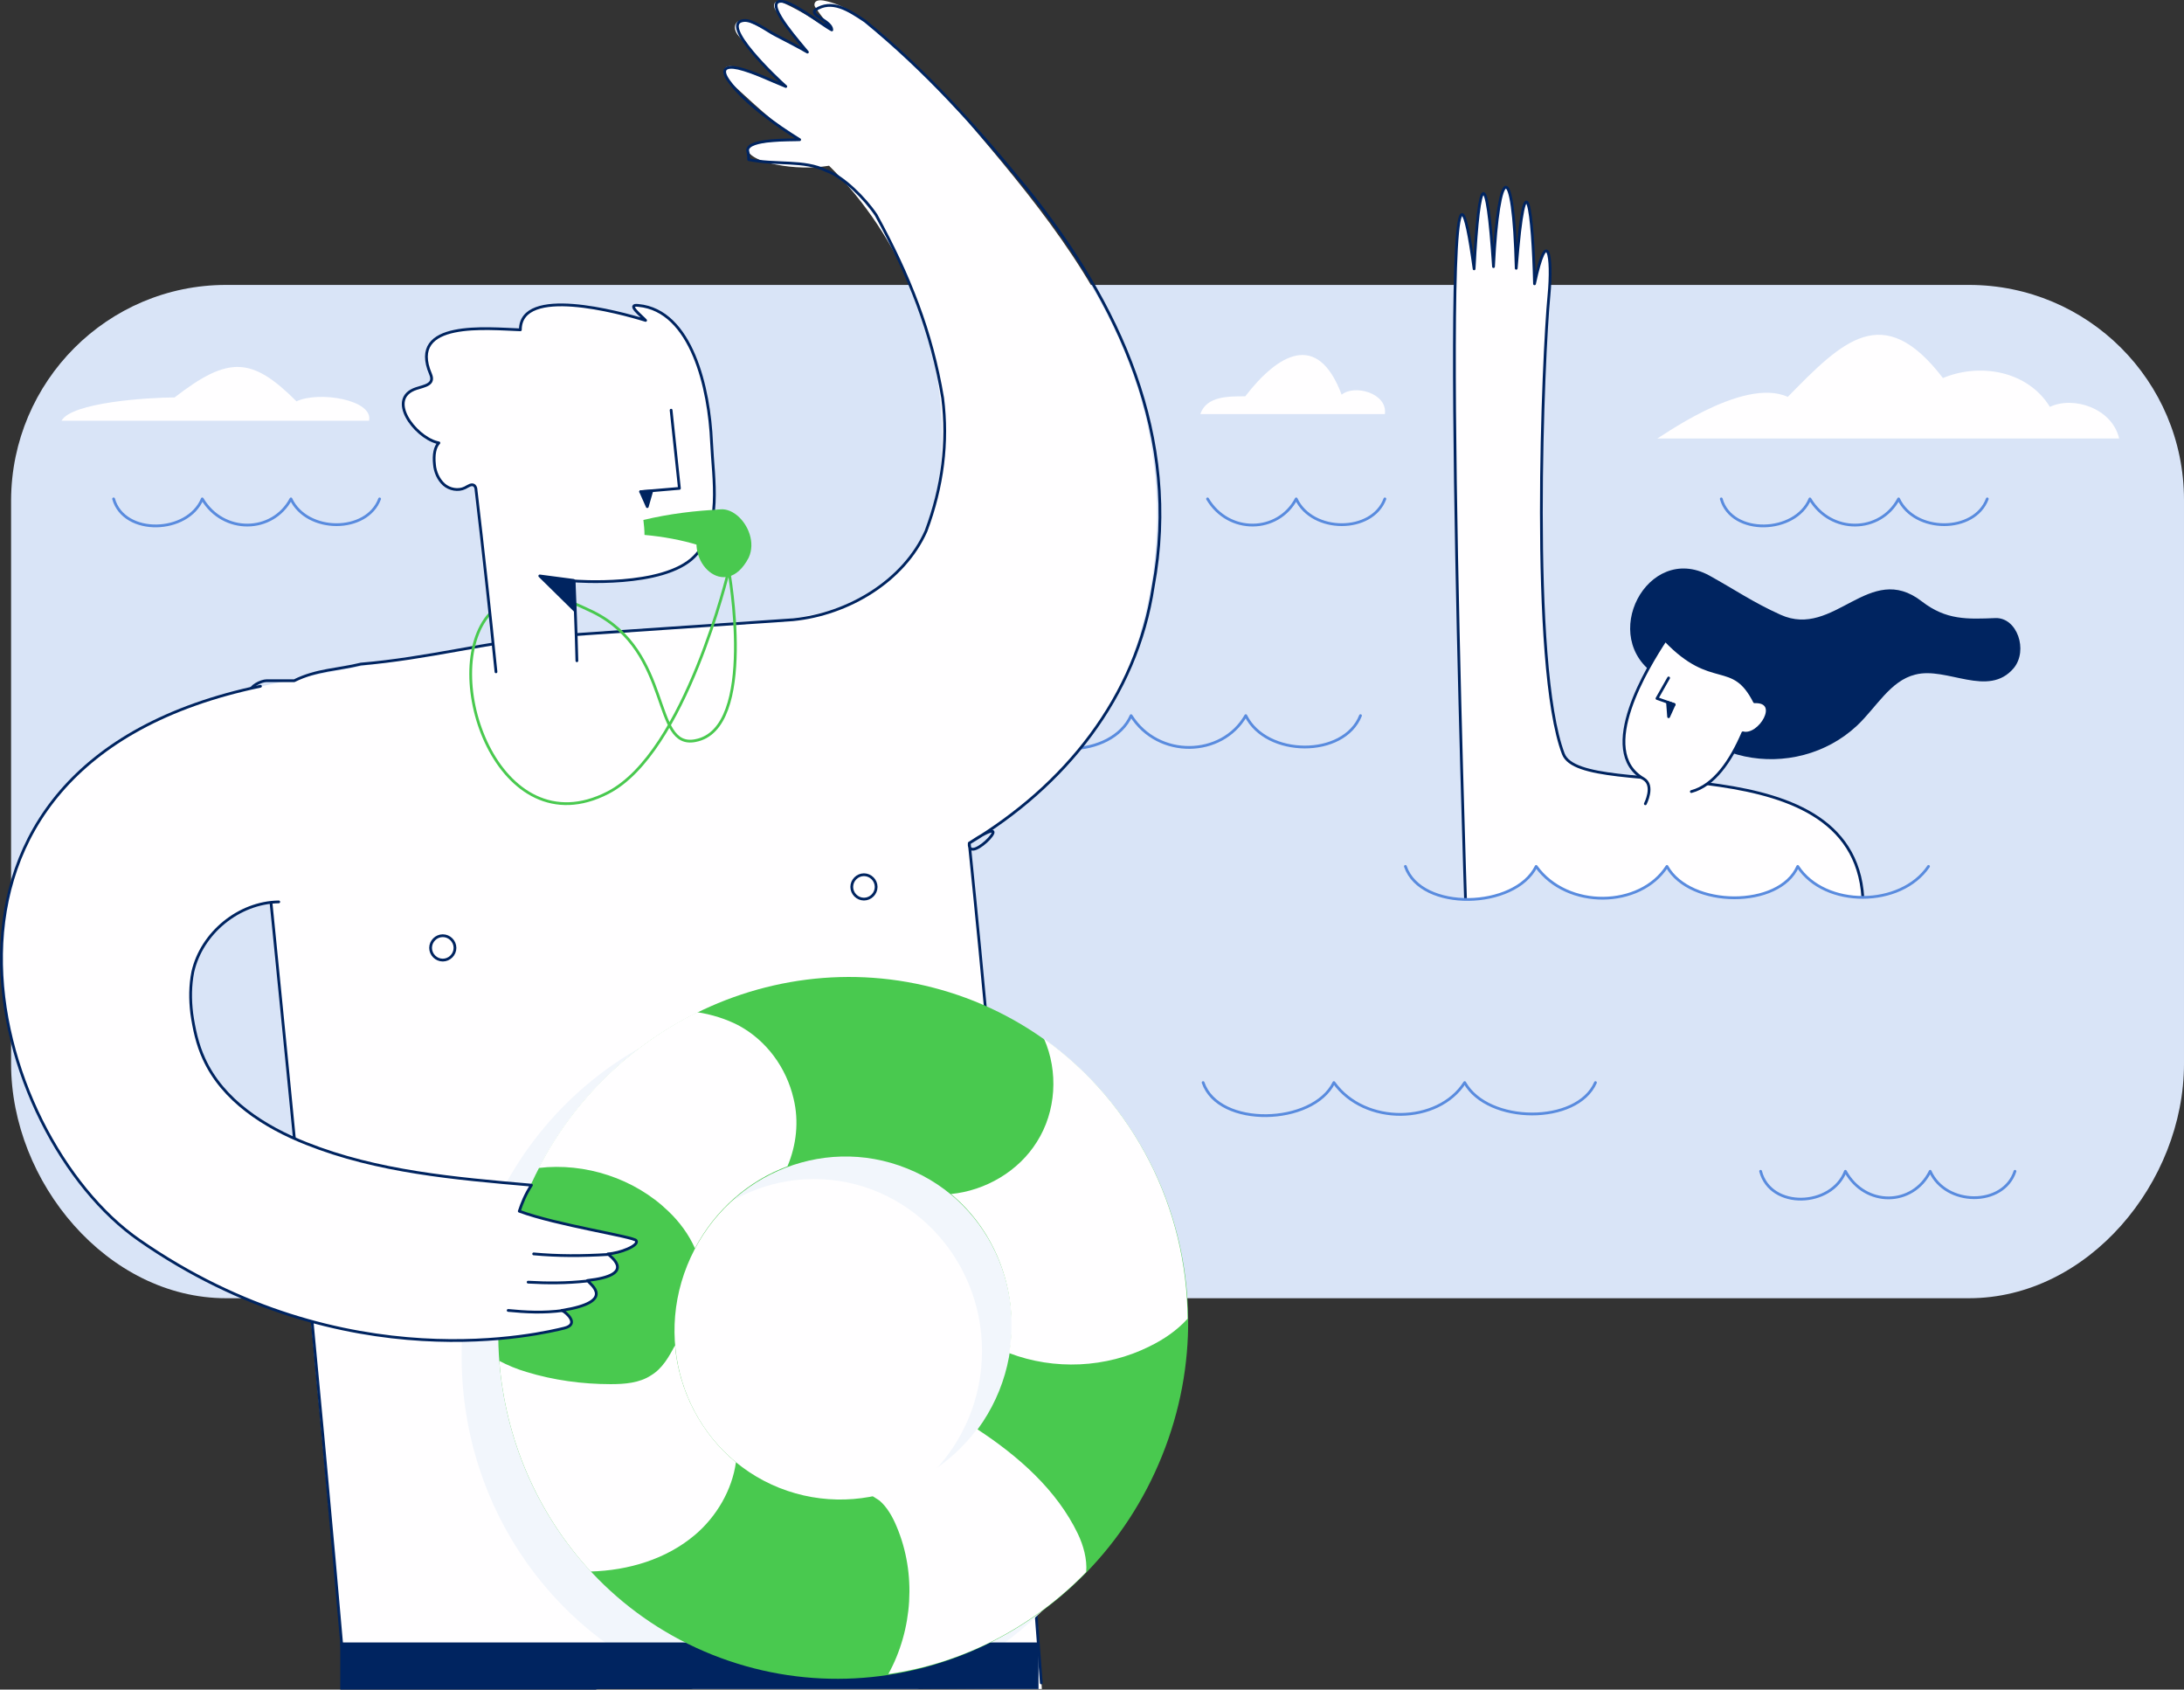
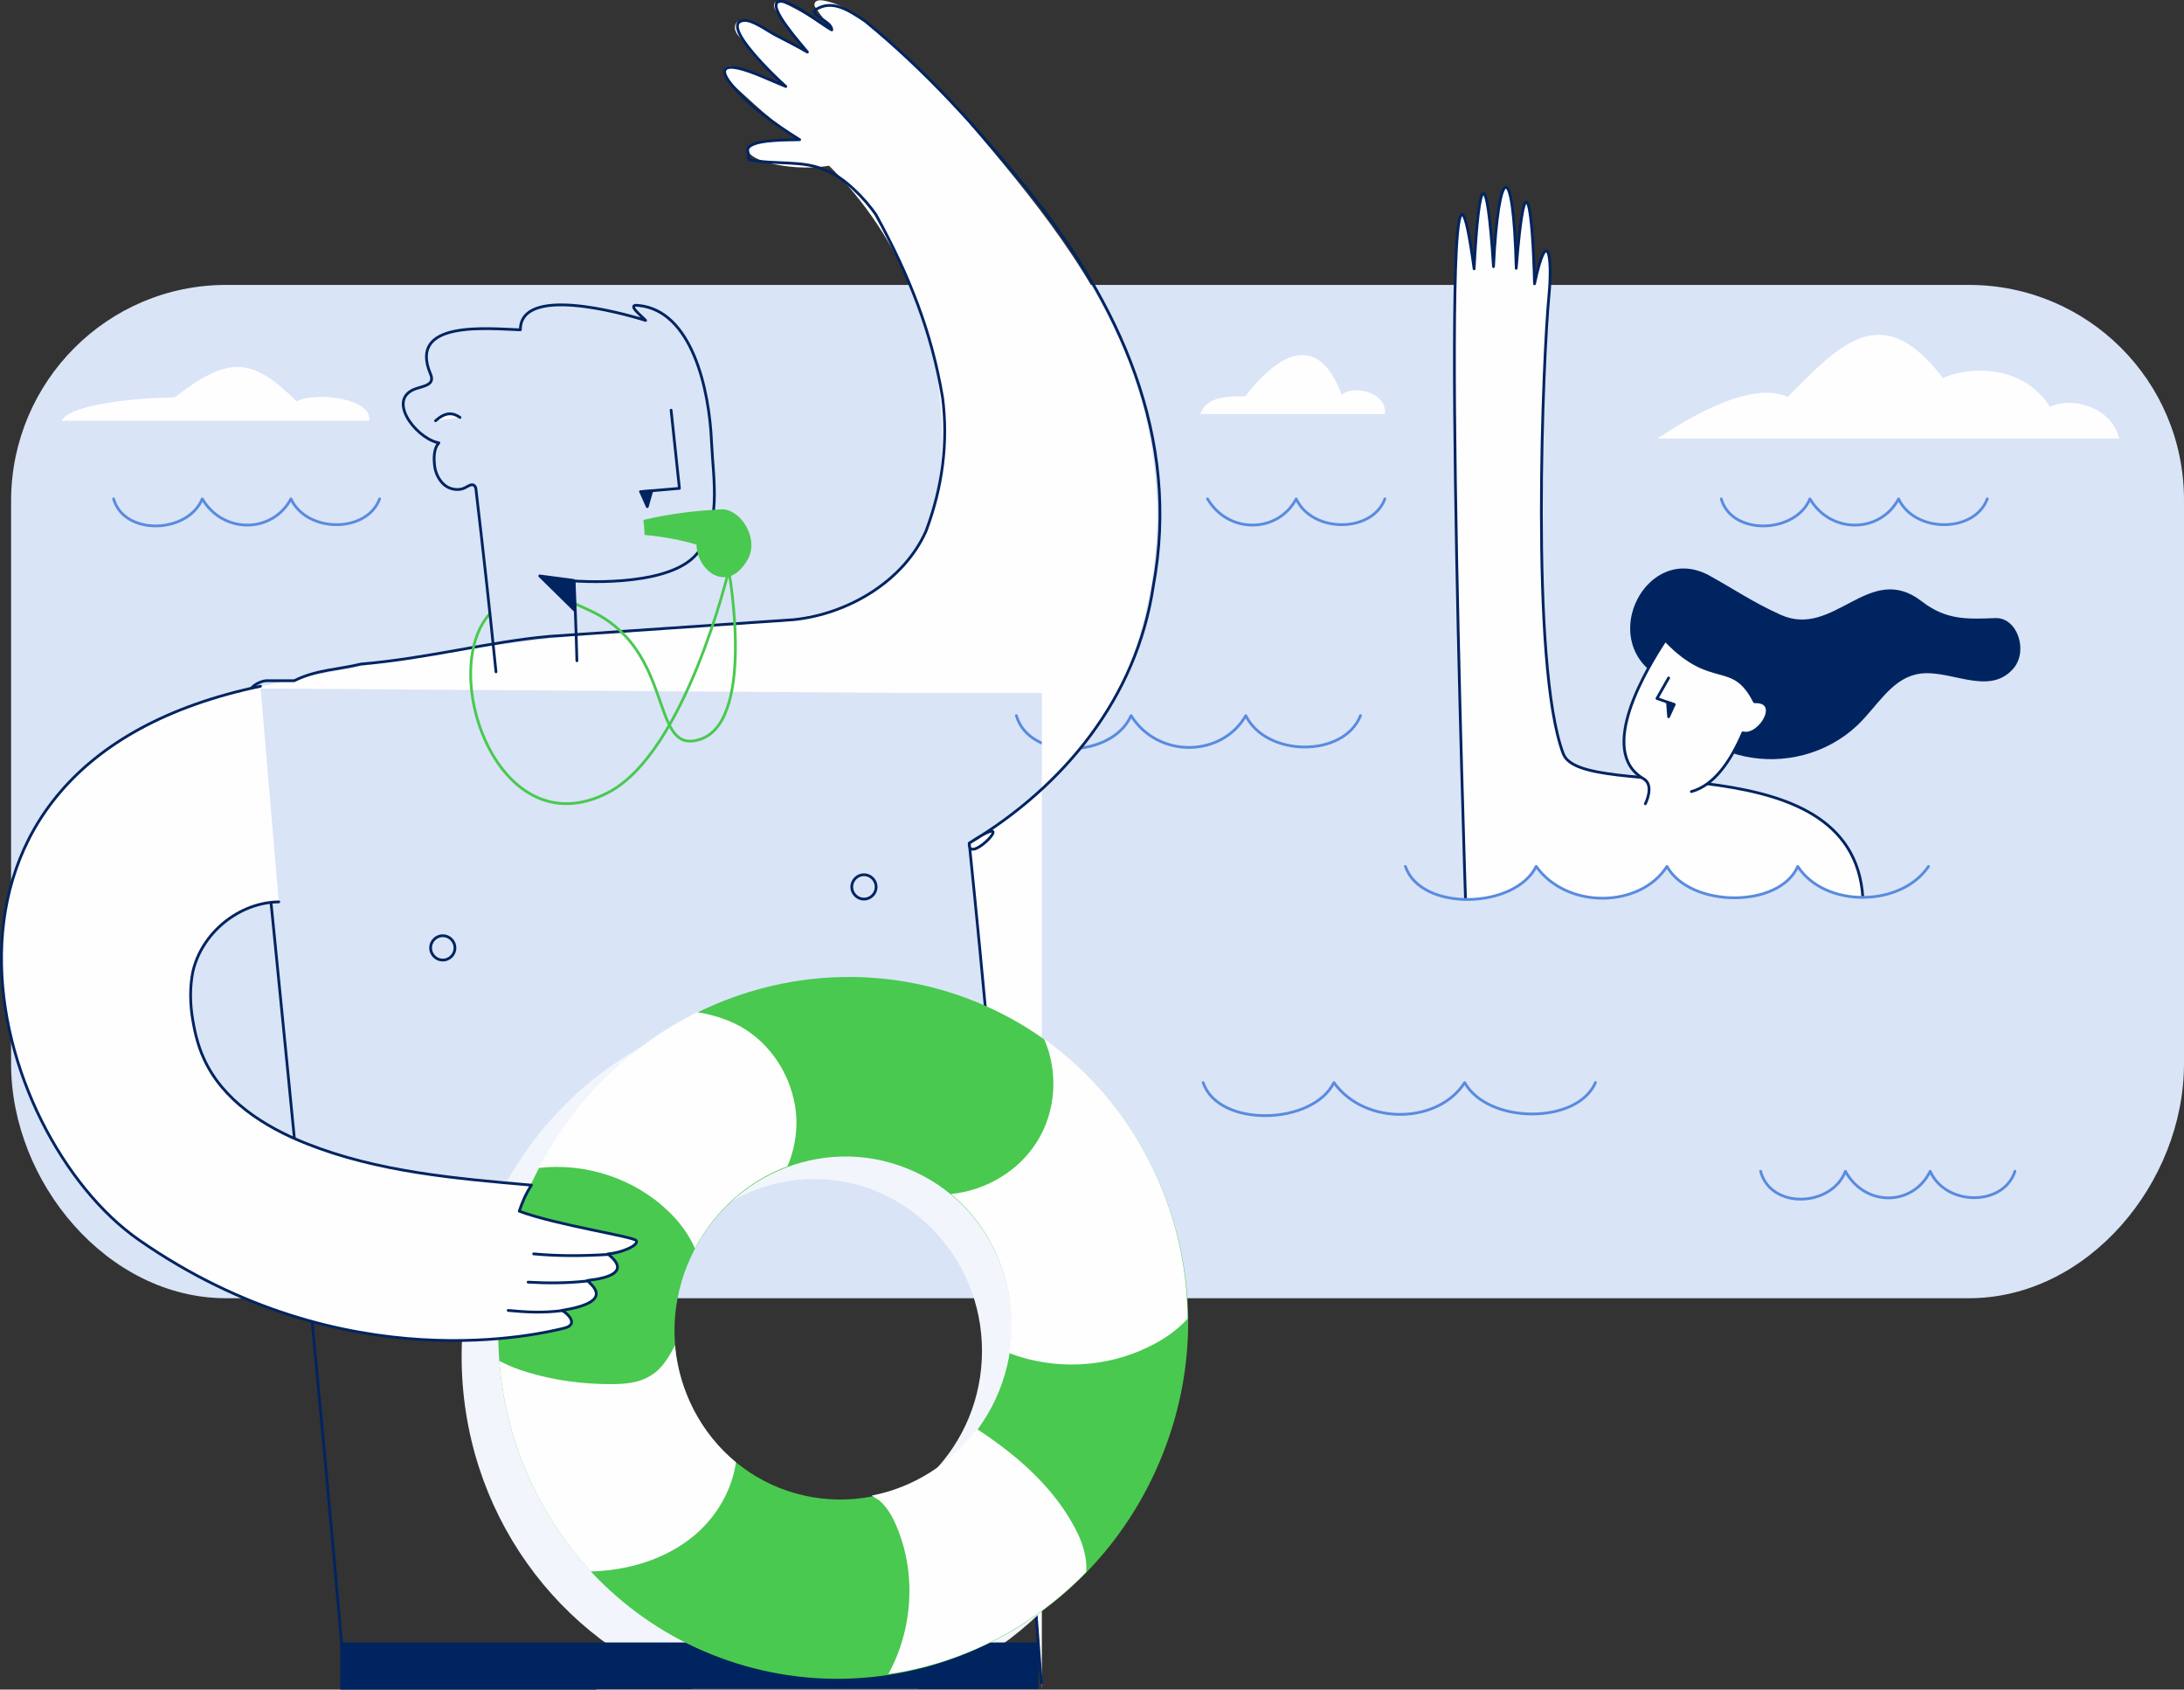
<svg xmlns="http://www.w3.org/2000/svg" version="1.1" id="Layer_1" x="0px" y="0px" viewBox="0 0 394.1 304.8" style="enable-background:new 0 0 394.1 304.8;" xml:space="preserve">
  <rect x="0" y="0" width="394.1" height="304.8" fill="#333333" stroke="none" />
  <style type="text/css">
	.st0{fill:#D9E4F7;}
	.st1{fill:none;stroke:#598BDE;stroke-width:0.5;stroke-linecap:round;stroke-linejoin:round;stroke-miterlimit:10;}
	.st2{fill:#FFFEFF;}
	.st3{fill:none;stroke:#002460;stroke-width:0.5;stroke-linecap:round;stroke-linejoin:round;stroke-miterlimit:10;}
	.st4{fill:#F2F6FC;}
	.st5{fill:#002460;}
	.st6{fill:#49C94F;}
	.st7{fill-rule:evenodd;clip-rule:evenodd;fill:#FFFEFF;}
	.st8{fill:none;stroke:#49C94F;stroke-width:0.5;stroke-linecap:round;stroke-linejoin:round;stroke-miterlimit:10;}
	.st9{fill:#002460;stroke:#002460;stroke-width:0.5;stroke-linecap:round;stroke-linejoin:round;stroke-miterlimit:10;}
</style>
  <g>
    <g>
      <path class="st0" d="M40.8,51.4h314.5c21.4,0,38.8,17.3,38.8,38.8v101.7c0,21.4-17.3,42.3-38.8,42.3H40.8    C19.4,234.2,2,213.3,2,191.9V90.2C2.1,68.8,19.4,51.4,40.8,51.4z" />
      <path class="st1" d="M183.4,129.1c2.4,8.2,17.3,7.7,20.7,0c4.9,7.8,16.4,7.5,20.7,0c3.7,7.5,17.7,7.6,20.7,0" />
-       <path class="st2" d="M188,304.7c-0.8-14.4-2-28.8-3.7-43.1c-2.4-36.7-5.6-72.9-9.4-108.9l0.1-0.6c8.6-6.1,17.2-12.4,23.1-20.9    c2.9-4.3,5.1-9,6.7-13.9c5.4-16,5.3-33.8-0.3-49.7c-6.1-17.5-18.3-32.1-30.3-46.2c-5.2-5.6-10.1-10.9-15.6-15.6    c-2.9-2.5-6.2-5-10-5.7C148,0,147.2,0,147,0.6c-0.1,0.3,0,0.6,0.2,0.8c1,1.6,2,2.6,2.9,4c-3.1-1.6-4.8-3.1-9-5    c-1.1-0.5-1.9,0.3-1.1,1.5c2,2.9,3.7,5,5.7,7.5c-2.4-1.3-8.5-4.6-10.6-5.5c-2.2-0.9-3.3,0.9-1.8,2.6c2.9,3.4,5.3,6.2,8.5,9.1    c-3.1-1.2-6.1-2.4-9.2-3.5c-2-0.7-2.7,1-1.1,2.5c4.2,3.8,8,7.6,12.8,10.6c-2.9,0.2-9.2,0.4-9.4,1.6c-0.1,0.3,0.2,1.9,5.2,2.9    c3.1,0.6,6.4,0.7,9.5,0.2c13,12.8,20.5,31.1,20.4,49.4c-0.1,8.7-2.1,17.9-8.2,24c-8,8.1-20.6,8.8-32,9.4    c-28.4,1.5-56.7,5.3-84.4,11.5C51,184.1,56.7,244,62.3,303.9l117.8,0.8H188z" />
+       <path class="st2" d="M188,304.7c-0.8-14.4-2-28.8-3.7-43.1c-2.4-36.7-5.6-72.9-9.4-108.9l0.1-0.6c8.6-6.1,17.2-12.4,23.1-20.9    c2.9-4.3,5.1-9,6.7-13.9c5.4-16,5.3-33.8-0.3-49.7c-6.1-17.5-18.3-32.1-30.3-46.2c-5.2-5.6-10.1-10.9-15.6-15.6    c-2.9-2.5-6.2-5-10-5.7C148,0,147.2,0,147,0.6c-0.1,0.3,0,0.6,0.2,0.8c1,1.6,2,2.6,2.9,4c-3.1-1.6-4.8-3.1-9-5    c-1.1-0.5-1.9,0.3-1.1,1.5c2,2.9,3.7,5,5.7,7.5c-2.4-1.3-8.5-4.6-10.6-5.5c-2.2-0.9-3.3,0.9-1.8,2.6c2.9,3.4,5.3,6.2,8.5,9.1    c-3.1-1.2-6.1-2.4-9.2-3.5c-2-0.7-2.7,1-1.1,2.5c4.2,3.8,8,7.6,12.8,10.6c-2.9,0.2-9.2,0.4-9.4,1.6c-0.1,0.3,0.2,1.9,5.2,2.9    c3.1,0.6,6.4,0.7,9.5,0.2c13,12.8,20.5,31.1,20.4,49.4c-0.1,8.7-2.1,17.9-8.2,24c-8,8.1-20.6,8.8-32,9.4    c-28.4,1.5-56.7,5.3-84.4,11.5l117.8,0.8H188z" />
      <path class="st3" d="M187.9,303.6c-3.8-50.8-7.8-100.8-13-151.5c9.9-6.6-0.4,4.5,0,0c17.2-10.3,30.2-26.3,33.2-46.3    c5-27-6-51-23-72c-9-11-18-21-29-30c-3-2-6-4-9-2c-1,1,3,2,3,3.6c-1.8-0.9-1.3-1.9,0,0c-1.8-0.9-7.8-5.8-9.6-5.1    c-2.2,0.8,4.2,7.8,5.2,9.1c-1.9-1.1-3.9-2.1-5.8-3.1c-1.4-0.7-4.1-2.8-5.7-2.6c-4.6,0.5,6.1,10.6,7.6,11.9    c-2.8-1.1-5.7-2.6-8.6-3.3c-2.3-0.5-3.2,0.2-1.7,2.3c2.9,4,8.6,8,12.8,10.6c-1.5,0.1-9.3-0.2-9.4,1.9c0.2,0.7,0.2,1.7,0.2,1.7    c5,1,10,0,14,2c3,1,7,5,9,8c6,11,10,21,12,33c1,8,0,16-3,24c-4,9-14,15-24,16c-15,1-29,2-44,3c-11,1-22,4-34,5c-4,1-8,1-12,3    c-2,0-3,0-5,0c-1,0-3,1-3,2c6,60,12,119,17.2,179.1" />
      <path class="st2" d="M264.5,163.8c0,0-5.5-166.6,1.5-115.3c0.9-17.3,2.3-18.8,3.5-0.4c0.9-18.4,3.6-19.9,4.1,0.3    c1.7-21.5,3-9.9,3.3,2.8c2.3-10.7,3.3-5.1,2.6,2.2c-1,10.1-3.5,66.6,2.6,82.6c3.4,9,53.8-2.9,54.1,27.3" />
      <path class="st3" d="M264.5,163.8c0,0-5.5-166.6,1.5-115.3c0.9-17.3,2.3-18.8,3.5-0.4c0.9-18.4,3.6-19.9,4.1,0.3    c1.7-21.5,3-9.9,3.3,2.8c2.3-10.7,3.3-5.1,2.6,2.2c-1,10.1-3.5,66.6,2.6,82.6c3.4,9,53.8-2.9,54.1,27.3" />
      <path class="st4" d="M165.5,304.7c24.3-8.6,41.8-32.2,41.8-60c0-35.1-27.7-63.5-62-63.5c-34.2,0-62,28.4-62,63.5    c0,27.9,17.5,51.5,41.8,60H165.5z M146.9,212.7c16.7,0,30.3,13.9,30.3,31s-13.5,31-30.3,31c-16.7,0-30.3-13.9-30.3-31    C116.6,226.6,130.2,212.7,146.9,212.7z" />
      <path class="st2" d="M78.6,75.9c1.8-1.6,3.1-1.5,4.4-0.6L78.6,75.9z" />
      <path class="st3" d="M78.6,75.9c1.8-1.6,3.1-1.5,4.4-0.6" />
      <path class="st3" d="M79.9,173.2c1.2,0,2.2-1,2.2-2.2s-1-2.2-2.2-2.2s-2.2,1-2.2,2.2S78.7,173.2,79.9,173.2z" />
      <path class="st5" d="M108.2,304.7h79.2v-8.4h-126v8.5h46.1C107.7,304.7,107.9,304.7,108.2,304.7z" />
      <path class="st3" d="M155.9,162.2c1.2,0,2.2-1,2.2-2.2s-1-2.2-2.2-2.2s-2.2,1-2.2,2.2S154.7,162.2,155.9,162.2z" />
      <path class="st6" d="M175.8,180.6c-31.8-12.7-68.1,3.3-81.2,35.9s2.2,69.3,33.9,82c31.8,12.7,68.1-3.3,81.2-35.9    C222.8,230.1,207.6,193.4,175.8,180.6z M140.6,268.4c-15.5-6.2-23-24.2-16.6-40.1c6.4-15.9,24.1-23.8,39.7-17.5    c15.5,6.2,23,24.2,16.6,40.1C173.9,266.7,156.2,274.6,140.6,268.4z" />
      <path class="st7" d="M188.4,187.4c2.6,5.9,2.2,13.1-1.3,18.6c-3.3,5.3-9.3,8.8-15.5,9.4c8.2,6.8,12.3,17.8,10.5,28.7    c8.1,3.1,17.5,2.7,25.3-1.2c2.5-1.2,5-2.9,6.9-5C214.2,218,204.7,199,188.4,187.4z M196,283.6c0.2-2.3-0.5-4.8-1.5-6.9    c-3.8-7.9-10.7-14-18.2-18.9c-4.7,6.3-11.6,10.6-19,12c0.5,0.3,0.9,0.6,1.4,0.9c1.4,1.2,2.4,3,3.1,4.7c3.6,8.5,2.9,18.6-1.5,26.6    C173.7,300.1,186.3,293.6,196,283.6z M106.6,283.5c6.8-0.2,13.6-2.2,18.8-6.6c3.9-3.3,6.7-8.1,7.4-13.1    c-6.3-5.2-10.3-12.9-11-21.1c-1.1,2.1-2.3,4.2-4.3,5.4c-2.1,1.4-4.8,1.6-7.3,1.6c-5.1,0-10.3-0.7-15.2-2.2c-1.7-0.5-3.4-1.2-4.9-2    C91.2,259.7,97,273.1,106.6,283.5z M97.2,210.7c8.4-1,17.3,1.9,23.4,7.8c2,1.9,3.7,4.2,4.8,6.7c3.7-7,9.7-12.2,16.7-14.8    c1.6-3.8,2.1-8.1,1.1-12.2c-1.3-5.6-4.9-10.5-9.9-13.2c-2.3-1.2-4.9-2-7.5-2.4C113.9,188.5,103.7,198.1,97.2,210.7z" />
      <path class="st2" d="M47,123.8c-68.3,14.3-49,81.1-21.9,99.9c37.2,25.9,73.4,16.7,76.7,15.9c2.9-0.7,0.3-2.9-0.4-3.2    c9.9-1.6,5.1-4.7,4.6-5.4c8.9-1,4.3-4.2,3.7-4.8c2.1-0.1,5.7-1.5,5.1-2.4c-0.4-0.7-14.4-2.8-21.1-5.3c0.5-1.5,1.1-3,2.2-4.7    c-13.8-1.2-27.8-2.4-40.6-7.5c-7.6-3-15.1-7.8-18.5-15.3c-1.2-2.6-1.8-5.4-2.2-8.2c-0.3-2.5-0.3-5,0.2-7.5    c1.6-7,8.3-12.5,15.5-12.6" />
      <path class="st3" d="M47,123.8c-68.3,14.3-49,81.1-21.9,99.9c37.2,25.9,73.4,16.7,76.7,15.9c2.9-0.7,0.3-2.9-0.4-3.2    c9.9-1.6,5.1-4.7,4.6-5.4c8.9-1,4.3-4.2,3.7-4.8c2.1-0.1,5.7-1.5,5.1-2.4c-0.4-0.7-14.4-2.8-21.1-5.3c0.5-1.5,1.1-3,2.2-4.7    c-13.8-1.2-27.8-2.4-40.6-7.5c-7.6-3-15.1-7.8-18.5-15.3c-1.2-2.6-1.8-5.4-2.2-8.2c-0.3-2.5-0.3-5,0.2-7.5    c1.6-7,8.3-12.5,15.5-12.6" />
      <path class="st3" d="M109.8,226.3c-4.9,0.3-9.1,0.3-13.5-0.1" />
      <path class="st3" d="M105.9,231.1c-3.7,0.4-7.1,0.4-10.6,0.2" />
      <path class="st3" d="M101.7,236.4c-3.7,0.5-6.9,0.3-10,0" />
      <path class="st8" d="M88.4,110.7c-9.5,10.5,1.5,42.5,21.3,32.3c14-7.2,21.8-40.1,21.8-40.1s5.2,28.6-6,30.7c-8,1.6-4-16-18.5-23.2    c-1.3-0.6-2.5-1.2-3.6-1.6" />
-       <path class="st2" d="M89.5,121.2c-1.1-10.9-2.3-21.8-3.6-32.8c0-0.3-0.1-0.6-0.3-0.8c-0.5-0.4-1.1,0.1-1.7,0.4    c-1.2,0.6-2.8,0.3-3.8-0.6s-1.6-2.3-1.7-3.6c-0.2-1.8,0.1-3.2,0.8-3.9l-0.4-0.1c-4-1.1-9.1-7.9-3.7-9.7c1.5-0.5,3.4-0.7,2.6-2.6    c-4.2-9.8,10.3-8.2,16.2-8c0-8,17.8-3.2,22.6-1.7c-0.7-0.8-3.6-3-1.3-2.7c9.6,0.9,12.8,15,13.2,24.7c0.3,6.7,2,15.4-3.1,20.6    c-5.6,5.7-21.7,4.4-21.7,4.4s0.4,9.6,0.5,14.4" />
      <path class="st3" d="M89.5,121.2c-1.1-10.9-2.3-21.8-3.6-32.8c0-0.3-0.1-0.6-0.3-0.8c-0.5-0.4-1.1,0.1-1.7,0.4    c-1.2,0.6-2.8,0.3-3.8-0.6s-1.6-2.3-1.7-3.6c-0.2-1.8,0.1-3.2,0.8-3.9l-0.4-0.1c-4-1.1-9.1-7.9-3.7-9.7c1.5-0.5,3.4-0.7,2.6-2.6    c-4.2-9.8,10.3-8.2,16.2-8c0-8,17.8-3.2,22.6-1.7c-0.7-0.8-3.6-3-1.3-2.7c9.6,0.9,12.8,15,13.2,24.7c0.3,6.7,2,15.4-3.1,20.6    c-5.6,5.7-21.7,4.4-21.7,4.4s0.4,9.6,0.5,14.4" />
      <path class="st3" d="M121.1,74l1.5,14.1l-7,0.6" />
      <path class="st6" d="M126.4,95.1c-3.1,6,4.5,13.6,8.7,5.5C137.6,95.2,129.8,87.4,126.4,95.1z" />
      <path class="st6" d="M130.3,91.9c-4.8,0.2-9.6,0.8-14.2,1.9c0.1,0.9,0.2,1.8,0.2,2.7c3.3,0.3,6.7,0.9,9.9,1.9    c0.2,0.1,0.4,0.1,0.6,0s0.3-0.3,0.4-0.4C127.8,96.8,128.4,95.5,130.3,91.9z" />
      <path class="st9" d="M117.6,88.6l-0.8,2.8l-1.2-2.7L117.6,88.6z" />
      <path class="st5" d="M299,121.9c-10.8-6.8-1.7-24.1,9.4-18.1c4.7,2.6,8,4.9,12.9,7.1c9.7,4.4,16-9.8,25.5-2.4    c4.4,3.4,8.2,3.2,13.3,3c3.9-0.1,5.9,5.8,3.3,9c-4.6,5.5-12.1-0.3-17.8,1.2c-4.5,1.1-7,5.9-10.5,9.2    C324,141.3,304.1,138.3,299,121.9z" />
      <path class="st9" d="M97.4,103.9l6.1,0.8l0.2,5.4L97.4,103.9z" />
      <path class="st2" d="M305.2,142.8c4.1-1.1,7.1-5.5,9.3-10.6c3,0.8,7-5.8,2.1-5.6c-4-7.9-7.6-2.2-16.1-11.1c-3,4.6-12.6,20-3.9,25    c2,1.2,0.3,4.5,0.3,4.5" />
      <path class="st3" d="M305.2,142.8c4.1-1.1,7.1-5.5,9.3-10.6c3,0.8,7-5.8,2.1-5.6c-4-7.9-7.6-2.2-16.1-11.1c-3,4.6-12.6,20-3.9,25    c2,1.2,0.3,4.5,0.3,4.5" />
      <path class="st0" d="M253.6,156.3c2.8,8.2,19.8,7.7,23.6,0c5.6,7.8,18.8,7.5,23.6,0c4.2,7.5,20.3,7.6,23.6,0    c4.9,7.5,18.6,7.4,23.6,0l0.8,15l-96.1,0.9L253.6,156.3z" />
      <path class="st3" d="M301.1,122.3L299,126l3.1,1.1" />
      <path class="st9" d="M300.9,126.7l1.2,0.4l-1,2.2L300.9,126.7z" />
      <path class="st1" d="M253.6,156.3c2.8,8.2,19.8,7.7,23.6,0c5.6,7.8,18.8,7.5,23.6,0c4.2,7.5,20.3,7.6,23.6,0    c4.9,7.5,18.6,7.4,23.6,0" />
      <path class="st1" d="M217.1,195.3c2.8,8.2,19.8,7.7,23.6,0c5.6,7.8,18.8,7.5,23.6,0c4.2,7.5,20.3,7.6,23.6,0" />
      <path class="st1" d="M317.7,211.3c1.8,6.9,12.8,6.5,15.3,0c3.6,6.5,12.2,6.3,15.3,0c2.8,6.3,13.2,6.4,15.3,0" />
      <path class="st1" d="M310.6,90c1.9,6.7,13.4,6.3,16,0c3.8,6.4,12.7,6.2,16,0c2.9,6.2,13.7,6.2,16,0" />
      <path class="st1" d="M20.5,90c1.9,6.7,13.4,6.3,16,0c3.8,6.4,12.7,6.2,16,0c2.9,6.2,13.7,6.2,16,0" />
      <path class="st1" d="M217.9,90c3.8,6.4,12.7,6.2,16,0c2.9,6.2,13.7,6.2,16,0" />
      <path class="st2" d="M299,79.1h83.4c-1.3-5.5-8.3-7.7-12.5-5.7c-4-6.5-12.6-8-19.3-5.2c-10.8-14.1-18.1-6.7-28,3.4    C314.3,67.8,298.6,79.7,299,79.1z" />
      <path class="st2" d="M216.6,74.7h33.3c0.5-3.8-5.5-5.4-7.8-3.5c-4.4-11.7-11.6-7.2-17.4,0.3C221.8,71.5,217.7,71.4,216.6,74.7z" />
      <path class="st2" d="M11.1,75.9h55.5c0.8-3.8-9.1-5.4-13.1-3.5c-8.1-8.1-12.3-8.2-22-0.7C26.7,71.7,12.9,72.6,11.1,75.9z" />
    </g>
  </g>
</svg>